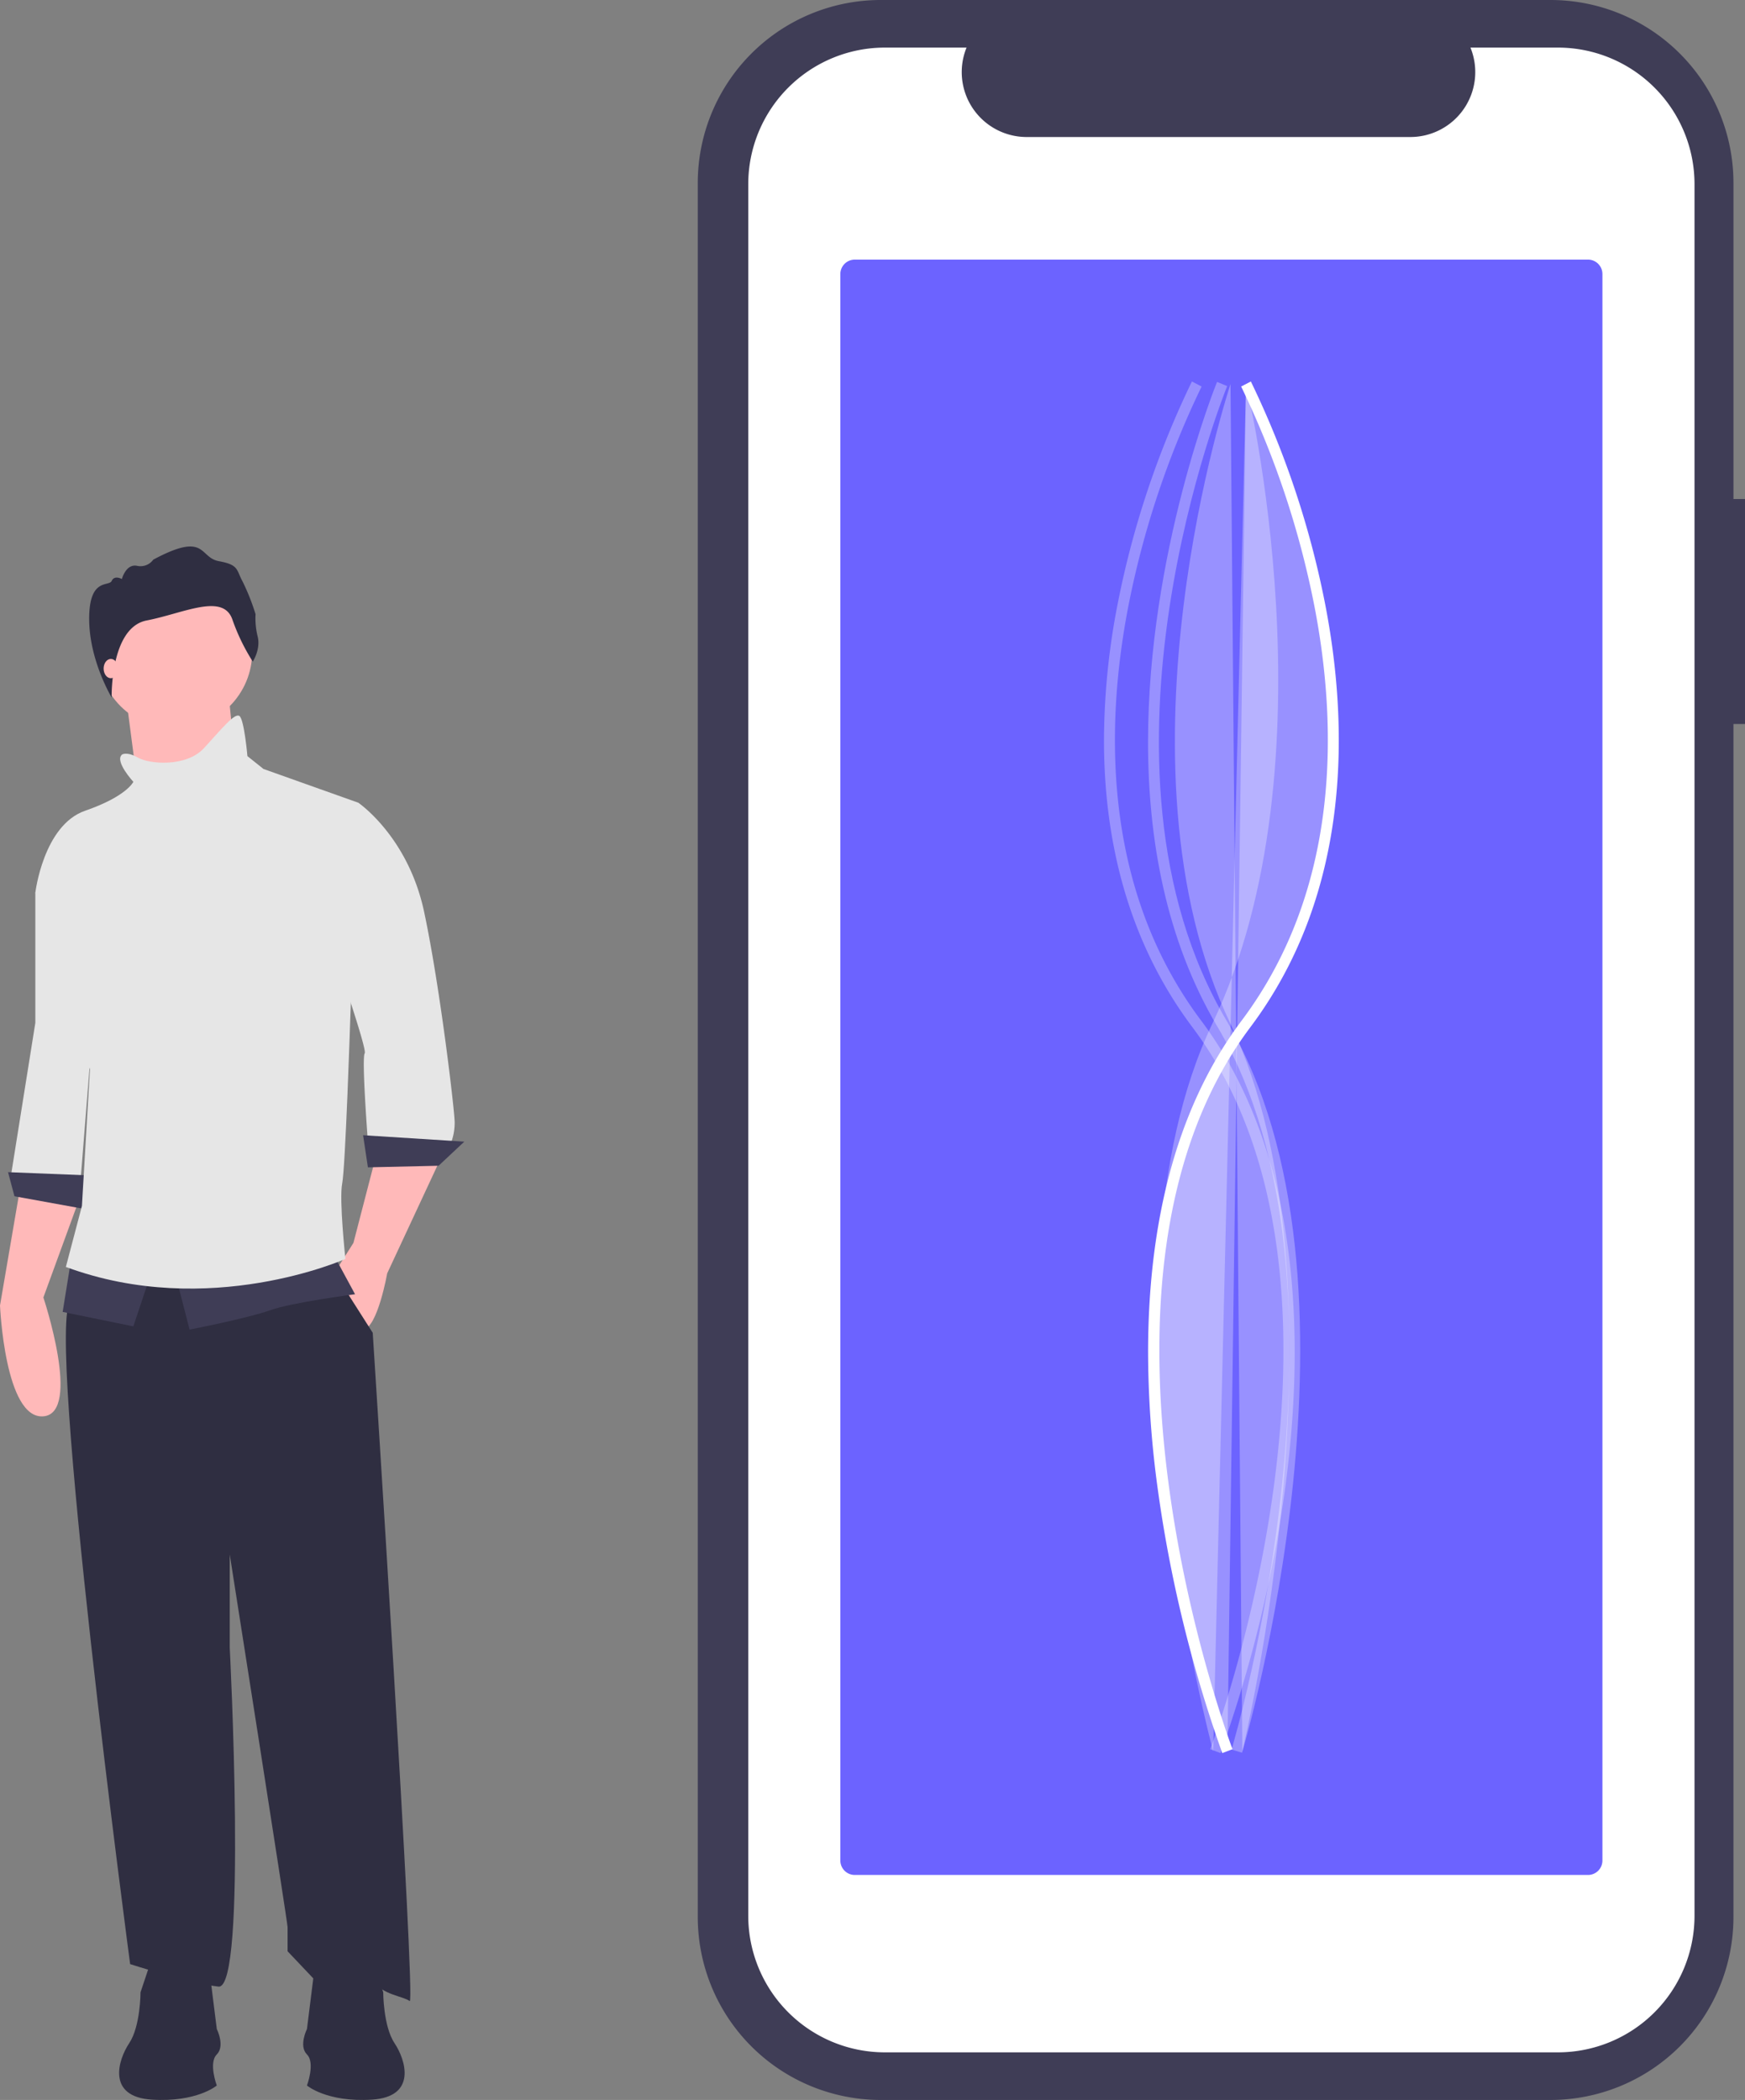
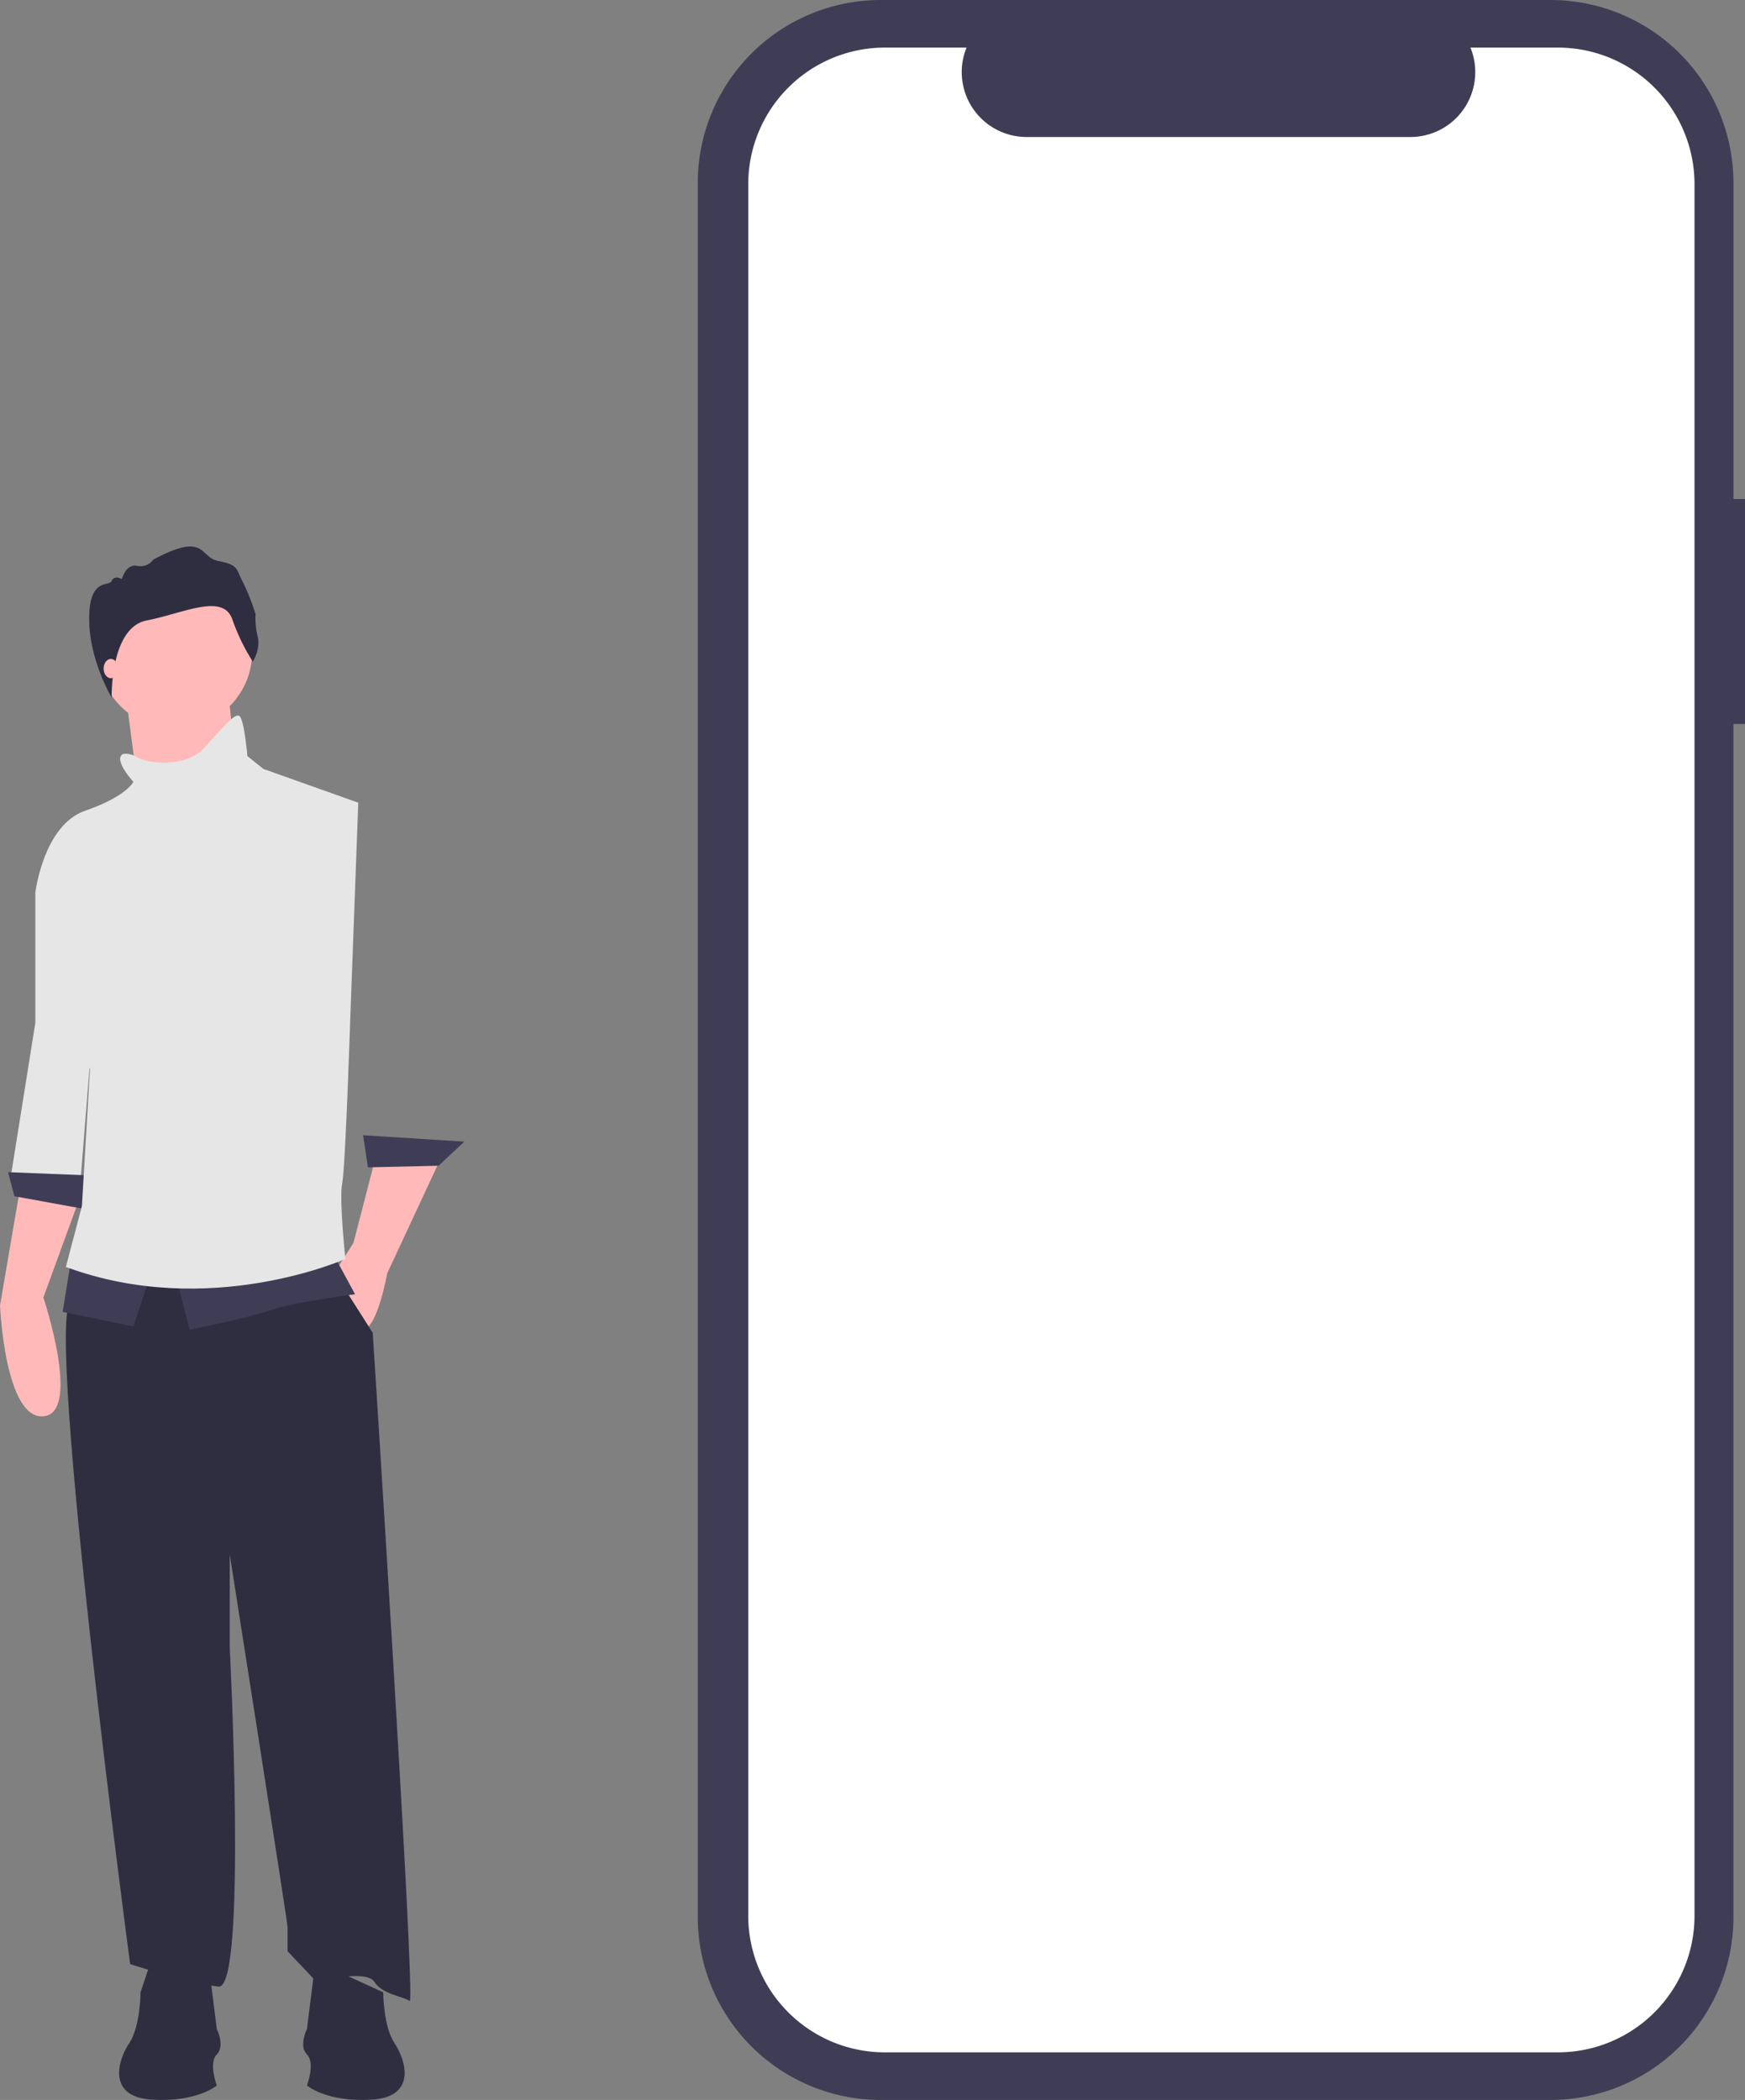
<svg xmlns="http://www.w3.org/2000/svg" data-name="Layer 1" width="604.682" height="727.778">
  <rect width="100%" height="100%" fill="#808080" stroke="none" />
  <path d="M7.237 410.134L0 452.444s1.67 39.528 15.031 38.414 0-41.197 0-41.197l12.805-35.073z" fill="#ffb9b9" />
  <path d="M32.846 347.225l-5.01 62.91-23.939-3.341 8.35-52.332v-45.094l9.465-9.464z" fill="#e6e6e6" />
  <path fill="#3f3d56" d="M5.01 414.587l24.496 4.454 1.114-11.691-27.836-1.113 2.226 8.35z" />
  <path fill="#ffb9b9" d="M43.702 241.726l2.506 19.207 2.505 19.207 33.96-5.01-3.341-33.404h-35.63zM130.272 400.67l-7.794 30.063-6.68 10.577s5.01 20.042 10.02 19.486 8.351-19.486 8.351-19.486l18.929-40.64z" />
  <path d="M37.3 423.495s-3.897 18.929-12.804 27.28 20.598 229.924 20.598 229.924 20.599 6.68 30.62 7.794 3.897-117.467 3.897-117.467v-32.29s20.042 127.489 20.042 129.159v8.35l10.02 10.578s17.259-4.454 20.042 0 10.021 5.01 12.248 6.68S129.16 461.91 129.16 461.91l-15.588-24.496z" fill="#2f2e41" />
  <circle cx="60.682" cy="225.86" r="26.722" fill="#ffb9b9" />
-   <path d="M111.344 316.605c0 1.114 16.145 46.765 15.031 48.435s1.114 30.62 1.114 30.62h28.949a19.715 19.715 0 001.113-6.681c0-3.897-5.01-46.764-10.577-72.93s-22.826-37.857-22.826-37.857l-3.897 2.227s-8.907 35.073-8.907 36.186z" fill="#e6e6e6" />
  <path fill="#3f3d56" d="M127.488 404.567l24.496-.557 8.908-8.351-35.074-2.227 1.67 11.135zM60.682 441.31l5.01 19.486s20.043-3.897 27.837-6.681 29.506-5.567 29.506-5.567l-7.238-13.362zM24.496 437.413l-2.784 17.258 24.496 5.011 6.124-18.372-27.836-3.897z" />
  <path d="M46.208 270.955s-2.227 5.01-16.702 10.02-17.258 28.393-17.258 28.393 17.258 46.765 16.701 50.105 2.227 11.134 2.227 11.134l-2.783 47.321-5.568 21.156c49.548 18.371 96.87-2.784 96.87-2.784s-2.227-20.599-1.114-26.166 2.784-56.785 2.784-56.785l2.783-75.157L91.302 266.5l-5.567-4.454s-1.114-12.804-2.784-13.918-6.124 4.454-12.248 11.135-18.928 5.567-22.825 3.34-5.567-1.114-5.567-1.114c-2.784 2.227 3.897 9.465 3.897 9.465z" fill="#e6e6e6" />
  <path d="M80.492 214.608c-3.308-9.179-16.97-2.028-29.67.427s-12.13 26.692-12.13 26.692-7.794-12.87-7.794-27.28 6.849-10.992 7.81-13.127 3.522-.64 3.522-.64 1.387-5.337 5.23-4.59a5.446 5.446 0 005.656-2.134c18.571-9.926 15.69-.747 22.734.534s5.977 2.988 8.218 7.044a77.115 77.115 0 014.483 11.313 26.201 26.201 0 00.747 7.791c1.067 4.483-1.708 8.646-1.708 8.646a69.972 69.972 0 01-7.098-14.676z" fill="#2f2e41" />
  <ellipse cx="38.414" cy="231.706" rx="2.505" ry="3.34" fill="#ffb9b9" />
-   <path d="M72.186 679.706l2.937 23.491s2.936 5.873 0 8.81 0 10.767 0 10.767-6.852 5.873-22.513 4.894-11.746-13.704-7.83-19.577 3.914-17.618 3.914-17.618l3.916-11.746zM109.303 679.706l-2.936 23.491s-2.937 5.873 0 8.81 0 10.767 0 10.767 6.851 5.873 22.513 4.894 11.746-13.704 7.83-19.577-3.915-17.618-3.915-17.618l-3.915-11.746z" fill="#2f2e41" />
+   <path d="M72.186 679.706l2.937 23.491s2.936 5.873 0 8.81 0 10.767 0 10.767-6.852 5.873-22.513 4.894-11.746-13.704-7.83-19.577 3.914-17.618 3.914-17.618l3.916-11.746zM109.303 679.706l-2.936 23.491s-2.937 5.873 0 8.81 0 10.767 0 10.767 6.851 5.873 22.513 4.894 11.746-13.704 7.83-19.577-3.915-17.618-3.915-17.618z" fill="#2f2e41" />
  <path d="M604.682 172.947h-3.999V63.402A63.402 63.402 0 00537.282 0H305.195a63.402 63.402 0 00-63.402 63.402v600.974a63.402 63.402 0 0063.402 63.402H537.28a63.402 63.402 0 0063.402-63.402V250.923h4z" fill="#3f3d56" />
  <path d="M539.84 16.495h-30.295a22.495 22.495 0 01-20.827 30.99h-132.96a22.495 22.495 0 01-20.827-30.99h-28.296a47.348 47.348 0 00-47.348 47.348v600.092a47.348 47.348 0 0047.348 47.348H539.84a47.348 47.348 0 0047.347-47.348V63.843a47.348 47.348 0 00-47.347-47.348z" fill="#fff" />
-   <path d="M296.2 89.972a5.006 5.006 0 00-5 5v549.835a5.006 5.006 0 005 5h254.075a5.006 5.006 0 005-5V94.972a5.006 5.006 0 00-5-5z" fill="#6c63ff" />
  <path d="M397.837 468.675c0-38.915 7.41-81.621 32.415-114.961 34.813-46.419 32.955-103.608 25.265-143.41a312.515 312.515 0 00-25.43-76.344l3.362-1.753a316.486 316.486 0 0125.771 77.28c7.855 40.583 9.732 98.944-25.936 146.502-66.82 89.093-6.806 248.624-6.194 250.224l-3.54 1.358a459.412 459.412 0 01-22.476-92.327 352.972 352.972 0 01-3.237-46.569z" fill="#fff" />
  <path d="M431.768 133.065s31.68 130.797-11.696 221.786.322 252.117.322 252.117" fill="#fff" opacity=".3" style="isolation:isolate" />
  <path d="M382.556 256.547a249.188 249.188 0 014.7-47.06 316.486 316.486 0 0125.77-77.28l3.362 1.753a312.515 312.515 0 00-25.43 76.344c-7.69 39.8-9.548 96.99 25.266 143.41 35.637 47.516 35.537 114.073 29.177 161.53a459.412 459.412 0 01-22.476 92.327l-3.54-1.358c.614-1.602 60.629-161.13-6.194-250.224-23.39-31.187-30.635-67.023-30.635-99.442z" fill="#fff" opacity=".3" style="isolation:isolate" />
  <path d="M397.82 257.191c0-65.653 23.554-123.955 23.914-124.83l3.507 1.444c-.535 1.298-52.887 130.965-.123 220.081 53.684 90.657 5.765 251.938 5.274 253.556l-3.628-1.1c.485-1.601 47.924-161.303-4.907-250.525-18.03-30.448-24.036-65.476-24.036-98.626z" fill="#fff" opacity=".3" style="isolation:isolate" />
  <path d="M426.403 133.084s-43.376 130.778 0 221.767 4.098 252.041 4.098 252.041" fill="#fff" opacity=".3" style="isolation:isolate" />
-   <path d="M431.768 133.084s68.242 130.778 0 221.767-6.448 252.041-6.448 252.041" fill="#fff" opacity=".3" style="isolation:isolate" />
</svg>